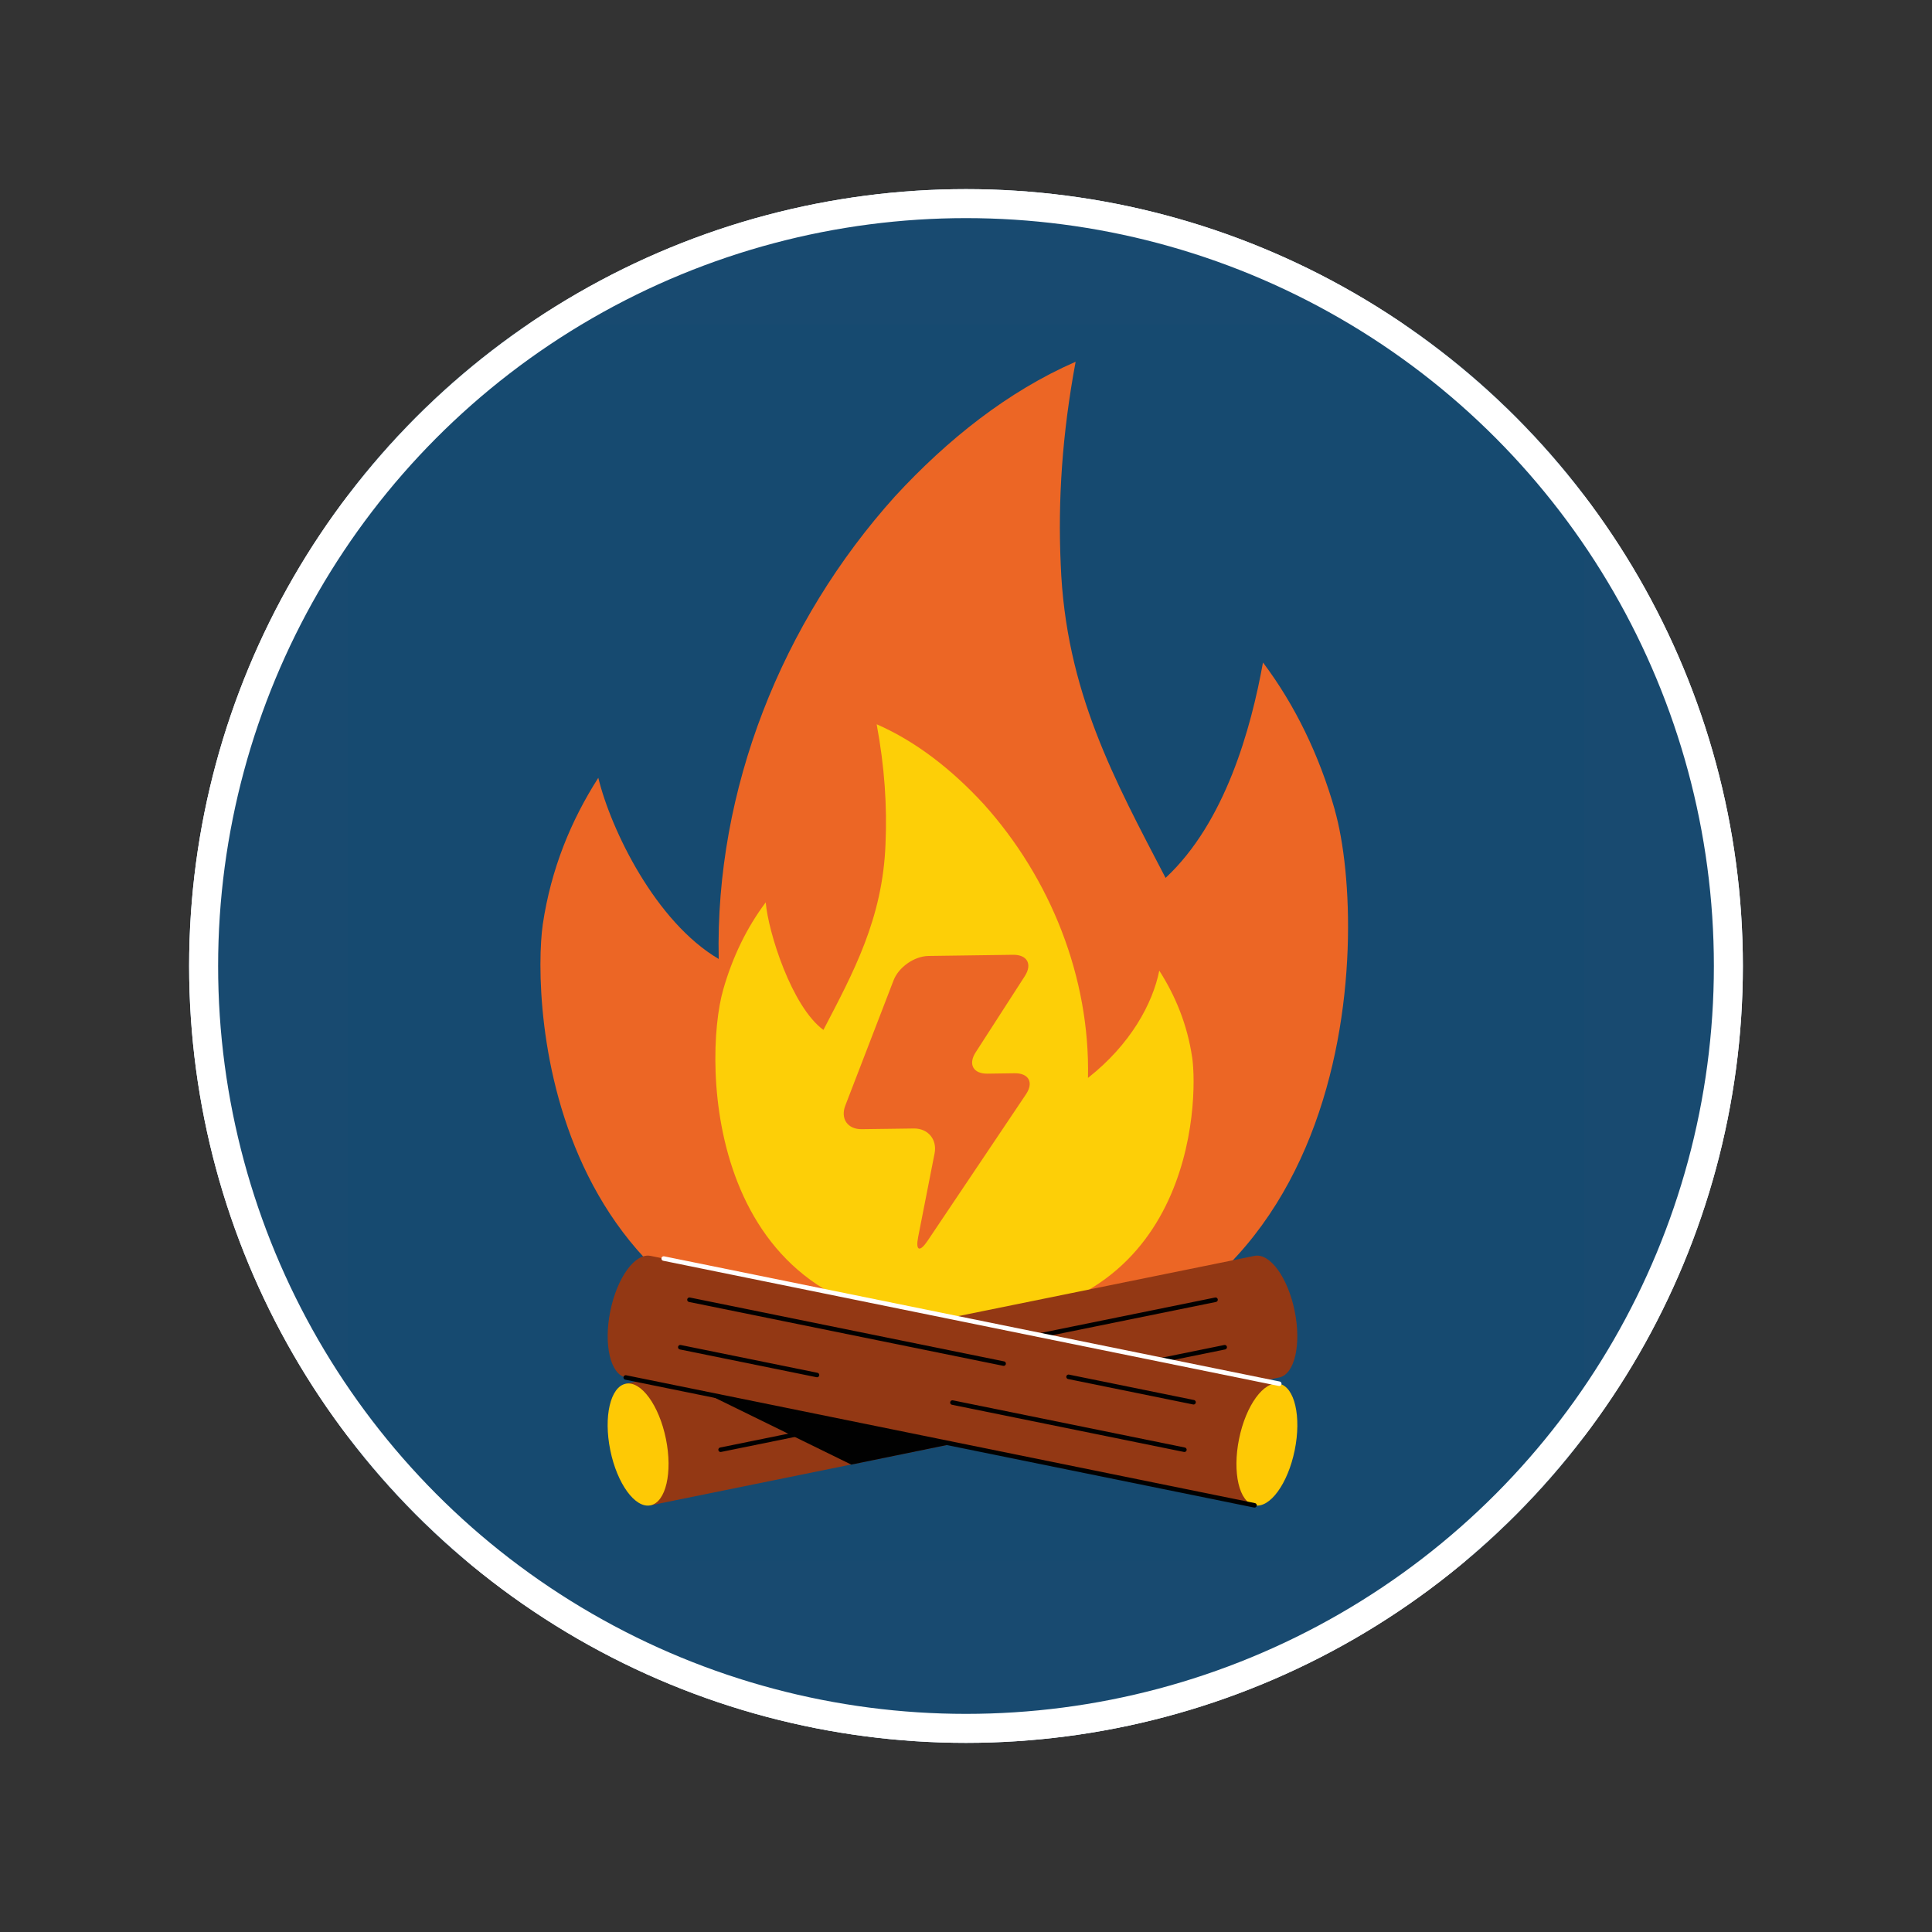
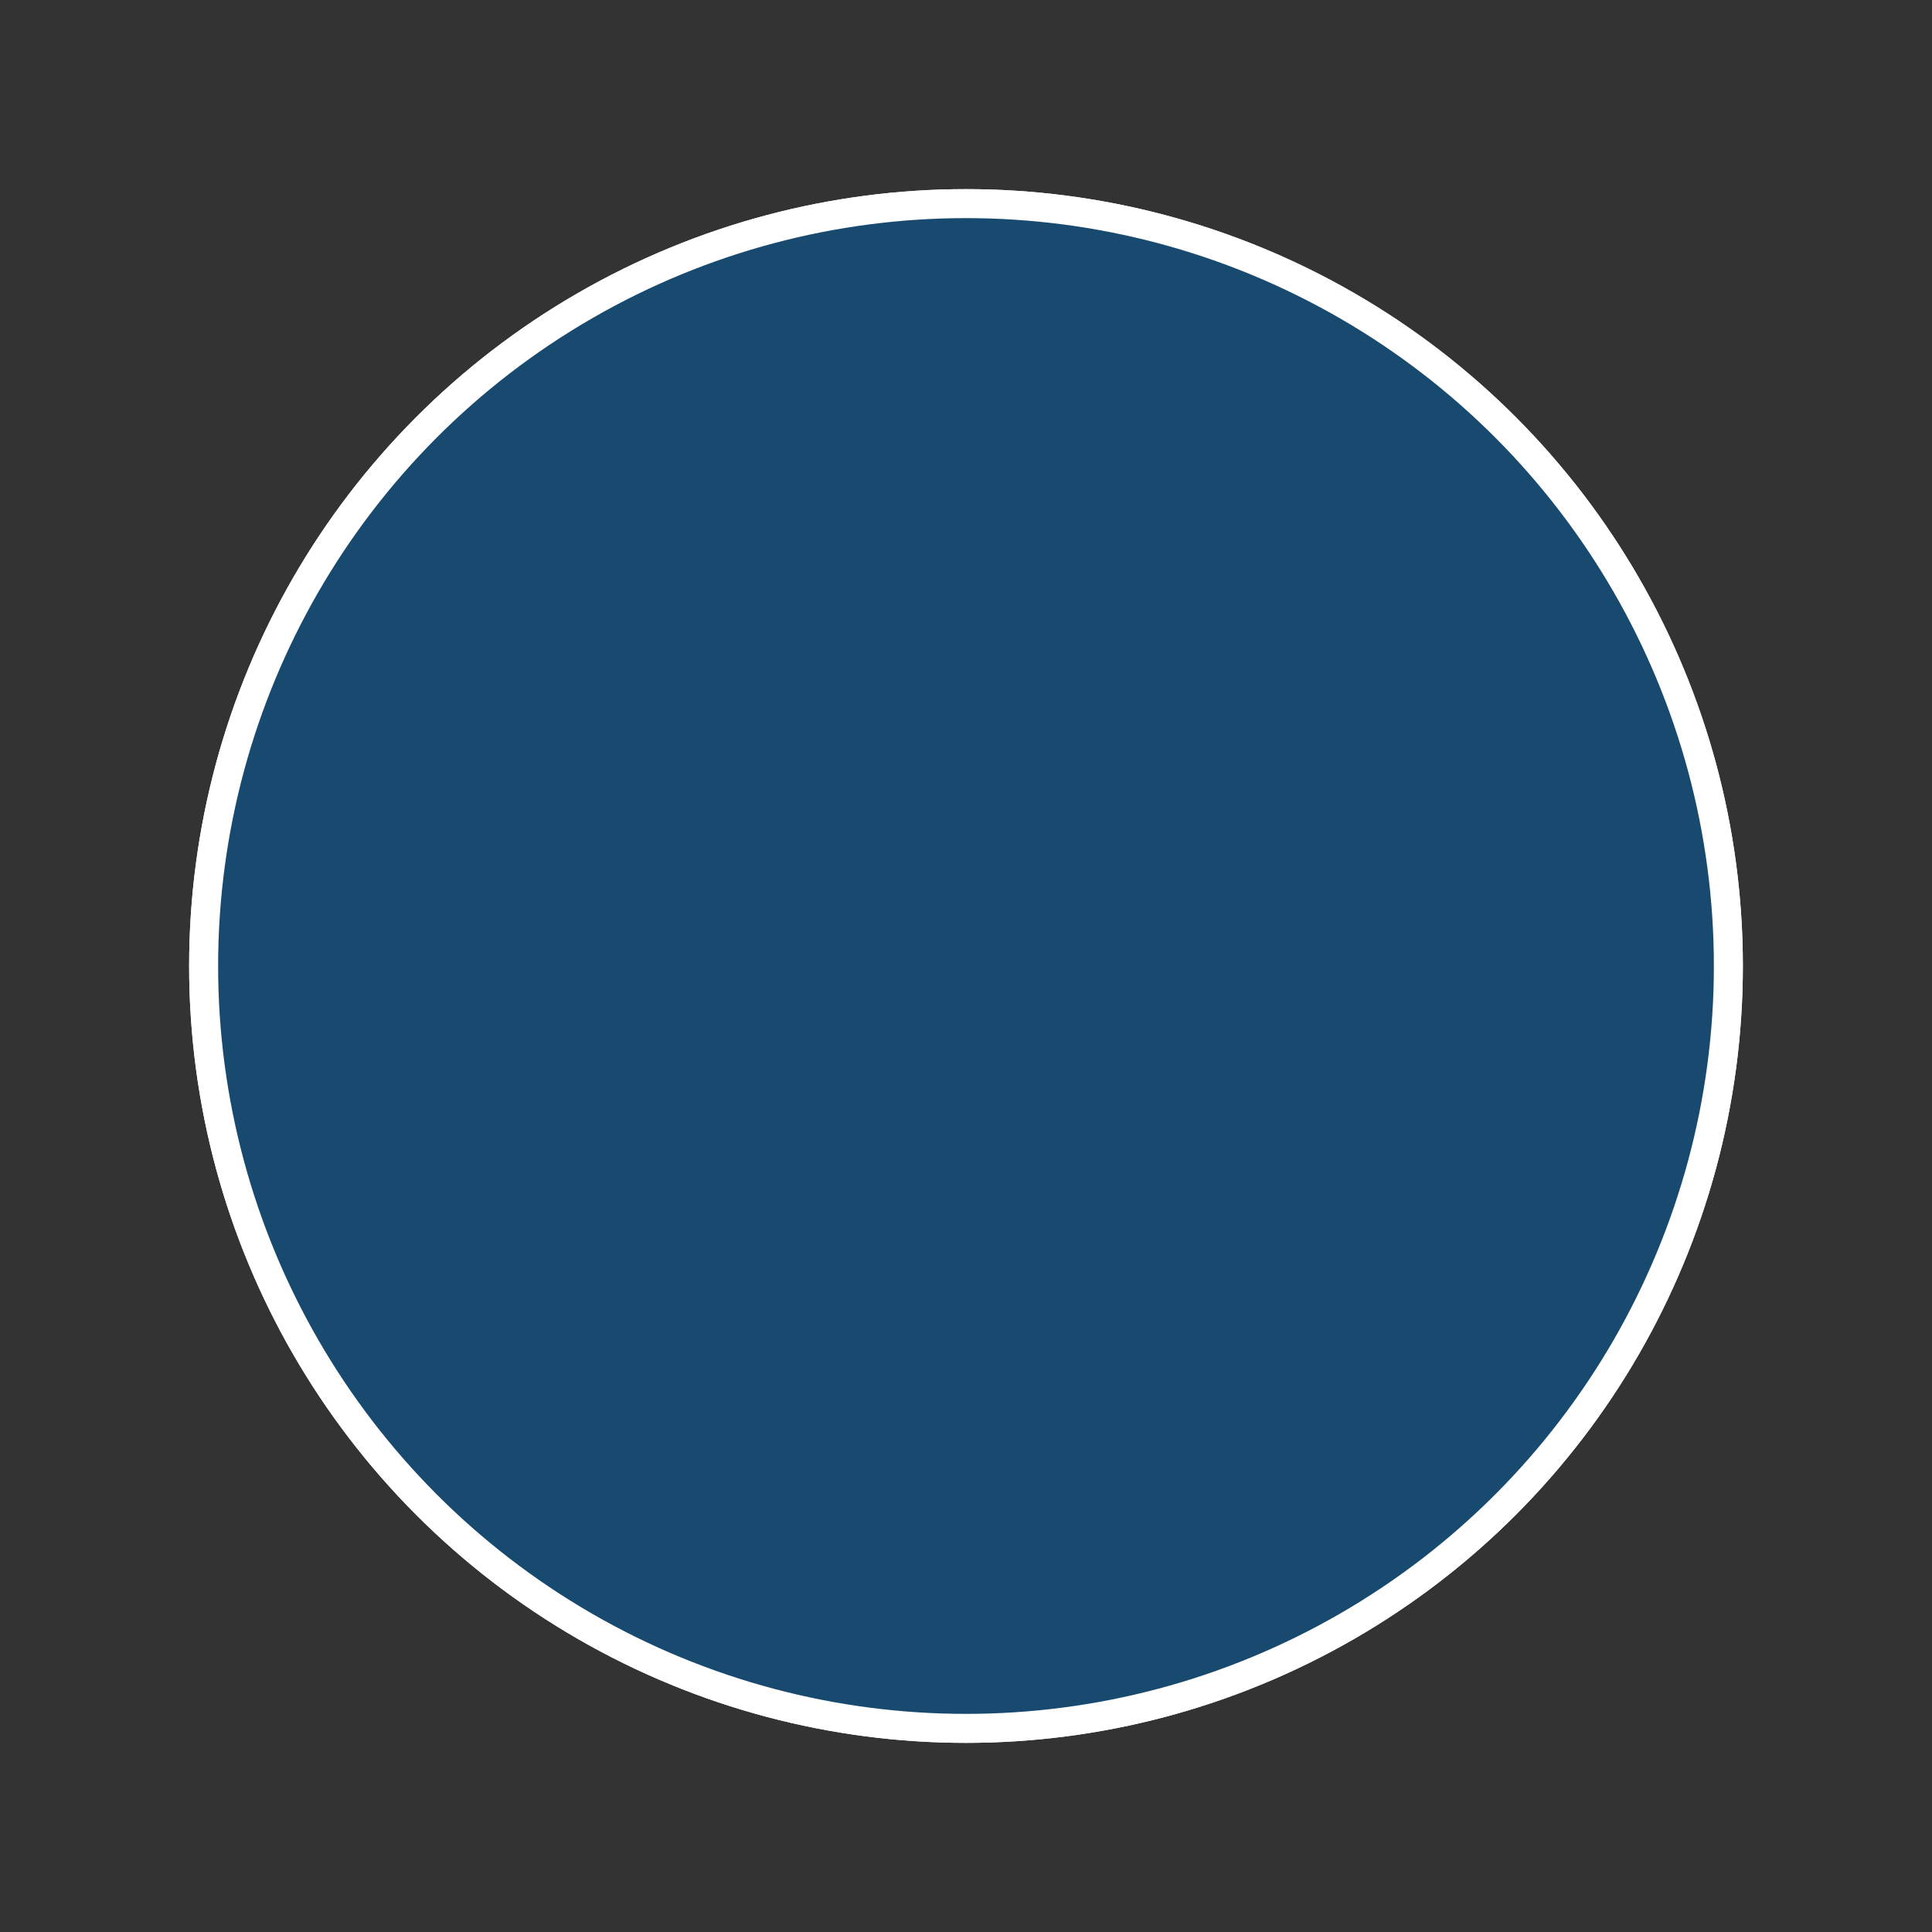
<svg xmlns="http://www.w3.org/2000/svg" id="Capa_1" data-name="Capa 1" viewBox="0 0 500 500">
  <rect x="0" y="0" width="500" height="500" fill="#333333" stroke="none" />
  <defs>
    <style>
      .cls-1 {
        stroke: #010101;
      }

      .cls-1, .cls-2, .cls-3, .cls-4 {
        fill: none;
      }

      .cls-1, .cls-3 {
        stroke-linecap: round;
        stroke-linejoin: round;
        stroke-width: 1.17px;
      }

      .cls-5 {
        fill: #010101;
      }

      .cls-6 {
        fill: #fdcf07;
      }

      .cls-2 {
        stroke-width: 15px;
      }

      .cls-2, .cls-3, .cls-7 {
        stroke: #fff;
      }

      .cls-2, .cls-7 {
        stroke-miterlimit: 10;
      }

      .cls-8 {
        clip-path: url(#clippath-1);
      }

      .cls-9 {
        fill: #fec905;
      }

      .cls-10 {
        fill: #164a70;
      }

      .cls-7 {
        fill: #184a70;
        stroke-width: 14.25px;
      }

      .cls-11 {
        fill: #ec6625;
      }

      .cls-12 {
        fill: #933814;
      }

      .cls-13 {
        clip-path: url(#clippath-2);
      }

      .cls-14 {
        clip-path: url(#clippath);
      }
    </style>
    <clipPath id="clippath">
      <circle class="cls-4" cx="250" cy="250" r="201.05" />
    </clipPath>
    <clipPath id="clippath-1">
-       <rect class="cls-4" x="90.06" y="84" width="319.87" height="319.87" />
-     </clipPath>
+       </clipPath>
    <clipPath id="clippath-2">
      <rect class="cls-4" x="90.06" y="84" width="319.87" height="319.87" />
    </clipPath>
  </defs>
  <g class="cls-14">
    <g>
      <circle class="cls-7" cx="250" cy="250" r="201.05" />
      <g class="cls-8">
-         <rect class="cls-10" x="90.06" y="84" width="319.87" height="319.87" />
        <g class="cls-13">
          <path class="cls-11" d="M345.46,209.63c-4.06-14.24-10.3-27.14-18.6-38.18-3.1,17.15-9.78,41.39-25.21,55.75-13.18-25.33-25.9-48.32-27.14-81.24-.74-16.42.37-33.62,3.86-52.34-17.49,7.64-33.13,20.07-46.72,34.81-29.35,32.59-46.59,75.91-45.65,119.75-16.36-9.62-27.89-33.44-31.16-46.88-7.02,10.96-12.23,23.52-14.37,37.93-2.71,19.01-.78,115.94,104.24,115.56,108.38-.39,109.8-113.38,100.73-145.16" />
          <path class="cls-6" d="M308.53,273.66c-1.26-8.53-4.35-15.97-8.51-22.46-1.69,8.46-7.39,19.07-18.45,27.76.56-25.96-9.65-51.61-27.03-70.91-8.05-8.73-17.31-16.09-27.66-20.61,2.07,11.09,2.72,21.27,2.29,30.99-.72,19.33-8.34,33.26-16.07,48.11-8.21-6-14.3-25.35-14.93-33.01-4.91,6.54-8.61,14.17-11.01,22.61-5.37,18.82-4.48,85.73,59.7,85.96,62.19.22,63.29-57.18,61.68-68.43" />
          <path class="cls-12" d="M168.34,389.58l162.72-33.09c3.98-.81,5.77-8.51,4-17.2-1.77-8.69-6.42-15.08-10.4-14.27l-162.73,33.09,6.4,31.47Z" />
          <path class="cls-9" d="M161.94,358.11c3.98-.81,8.63,5.58,10.4,14.27,1.77,8.69-.02,16.39-4,17.2-3.98.81-8.63-5.58-10.4-14.27-1.77-8.69.02-16.39,4-17.2" />
          <polygon class="cls-5" points="249.87 372.99 220.32 379.04 173 355.86 213.1 347.73 249.87 372.99" />
          <line class="cls-1" x1="314.58" y1="336.37" x2="233.27" y2="352.9" />
          <line class="cls-1" x1="246.52" y1="362.98" x2="186.49" y2="375.19" />
          <line class="cls-1" x1="316.95" y1="348.66" x2="281.57" y2="355.85" />
          <path class="cls-12" d="M324.67,389.58l-162.72-33.09c-3.98-.81-5.77-8.51-4-17.2,1.77-8.69,6.42-15.08,10.4-14.27l162.72,33.09-6.4,31.47Z" />
-           <path class="cls-9" d="M331.07,358.11c-3.97-.81-8.63,5.58-10.4,14.27-1.77,8.69.02,16.39,4,17.2,3.98.81,8.63-5.58,10.4-14.27,1.77-8.69-.02-16.39-4-17.2" />
          <line class="cls-1" x1="324.67" y1="389.58" x2="161.94" y2="356.49" />
-           <line class="cls-3" x1="171.76" y1="325.71" x2="331.07" y2="358.11" />
          <line class="cls-1" x1="276.54" y1="356.32" x2="308.89" y2="362.9" />
-           <line class="cls-1" x1="178.43" y1="336.37" x2="259.74" y2="352.9" />
          <line class="cls-1" x1="246.49" y1="362.98" x2="306.52" y2="375.19" />
          <line class="cls-1" x1="176.06" y1="348.66" x2="211.44" y2="355.85" />
          <path class="cls-11" d="M265.23,252.6c1.98-3.08.61-5.55-3.05-5.5l-21.87.3c-3.66.05-7.73,2.88-9.05,6.3l-12.49,32.41c-1.32,3.42.6,6.17,4.26,6.12l13.47-.18c3.66-.05,6.08,2.85,5.37,6.44l-4.25,21.63c-.71,3.59.39,4.04,2.43,1.01l25.48-37.94c2.04-3.04.72-5.48-2.94-5.43l-7.05.1c-3.66.05-5.03-2.43-3.05-5.5l12.73-19.74Z" />
        </g>
      </g>
      <circle class="cls-2" cx="250" cy="250" r="201.05" />
    </g>
  </g>
</svg>